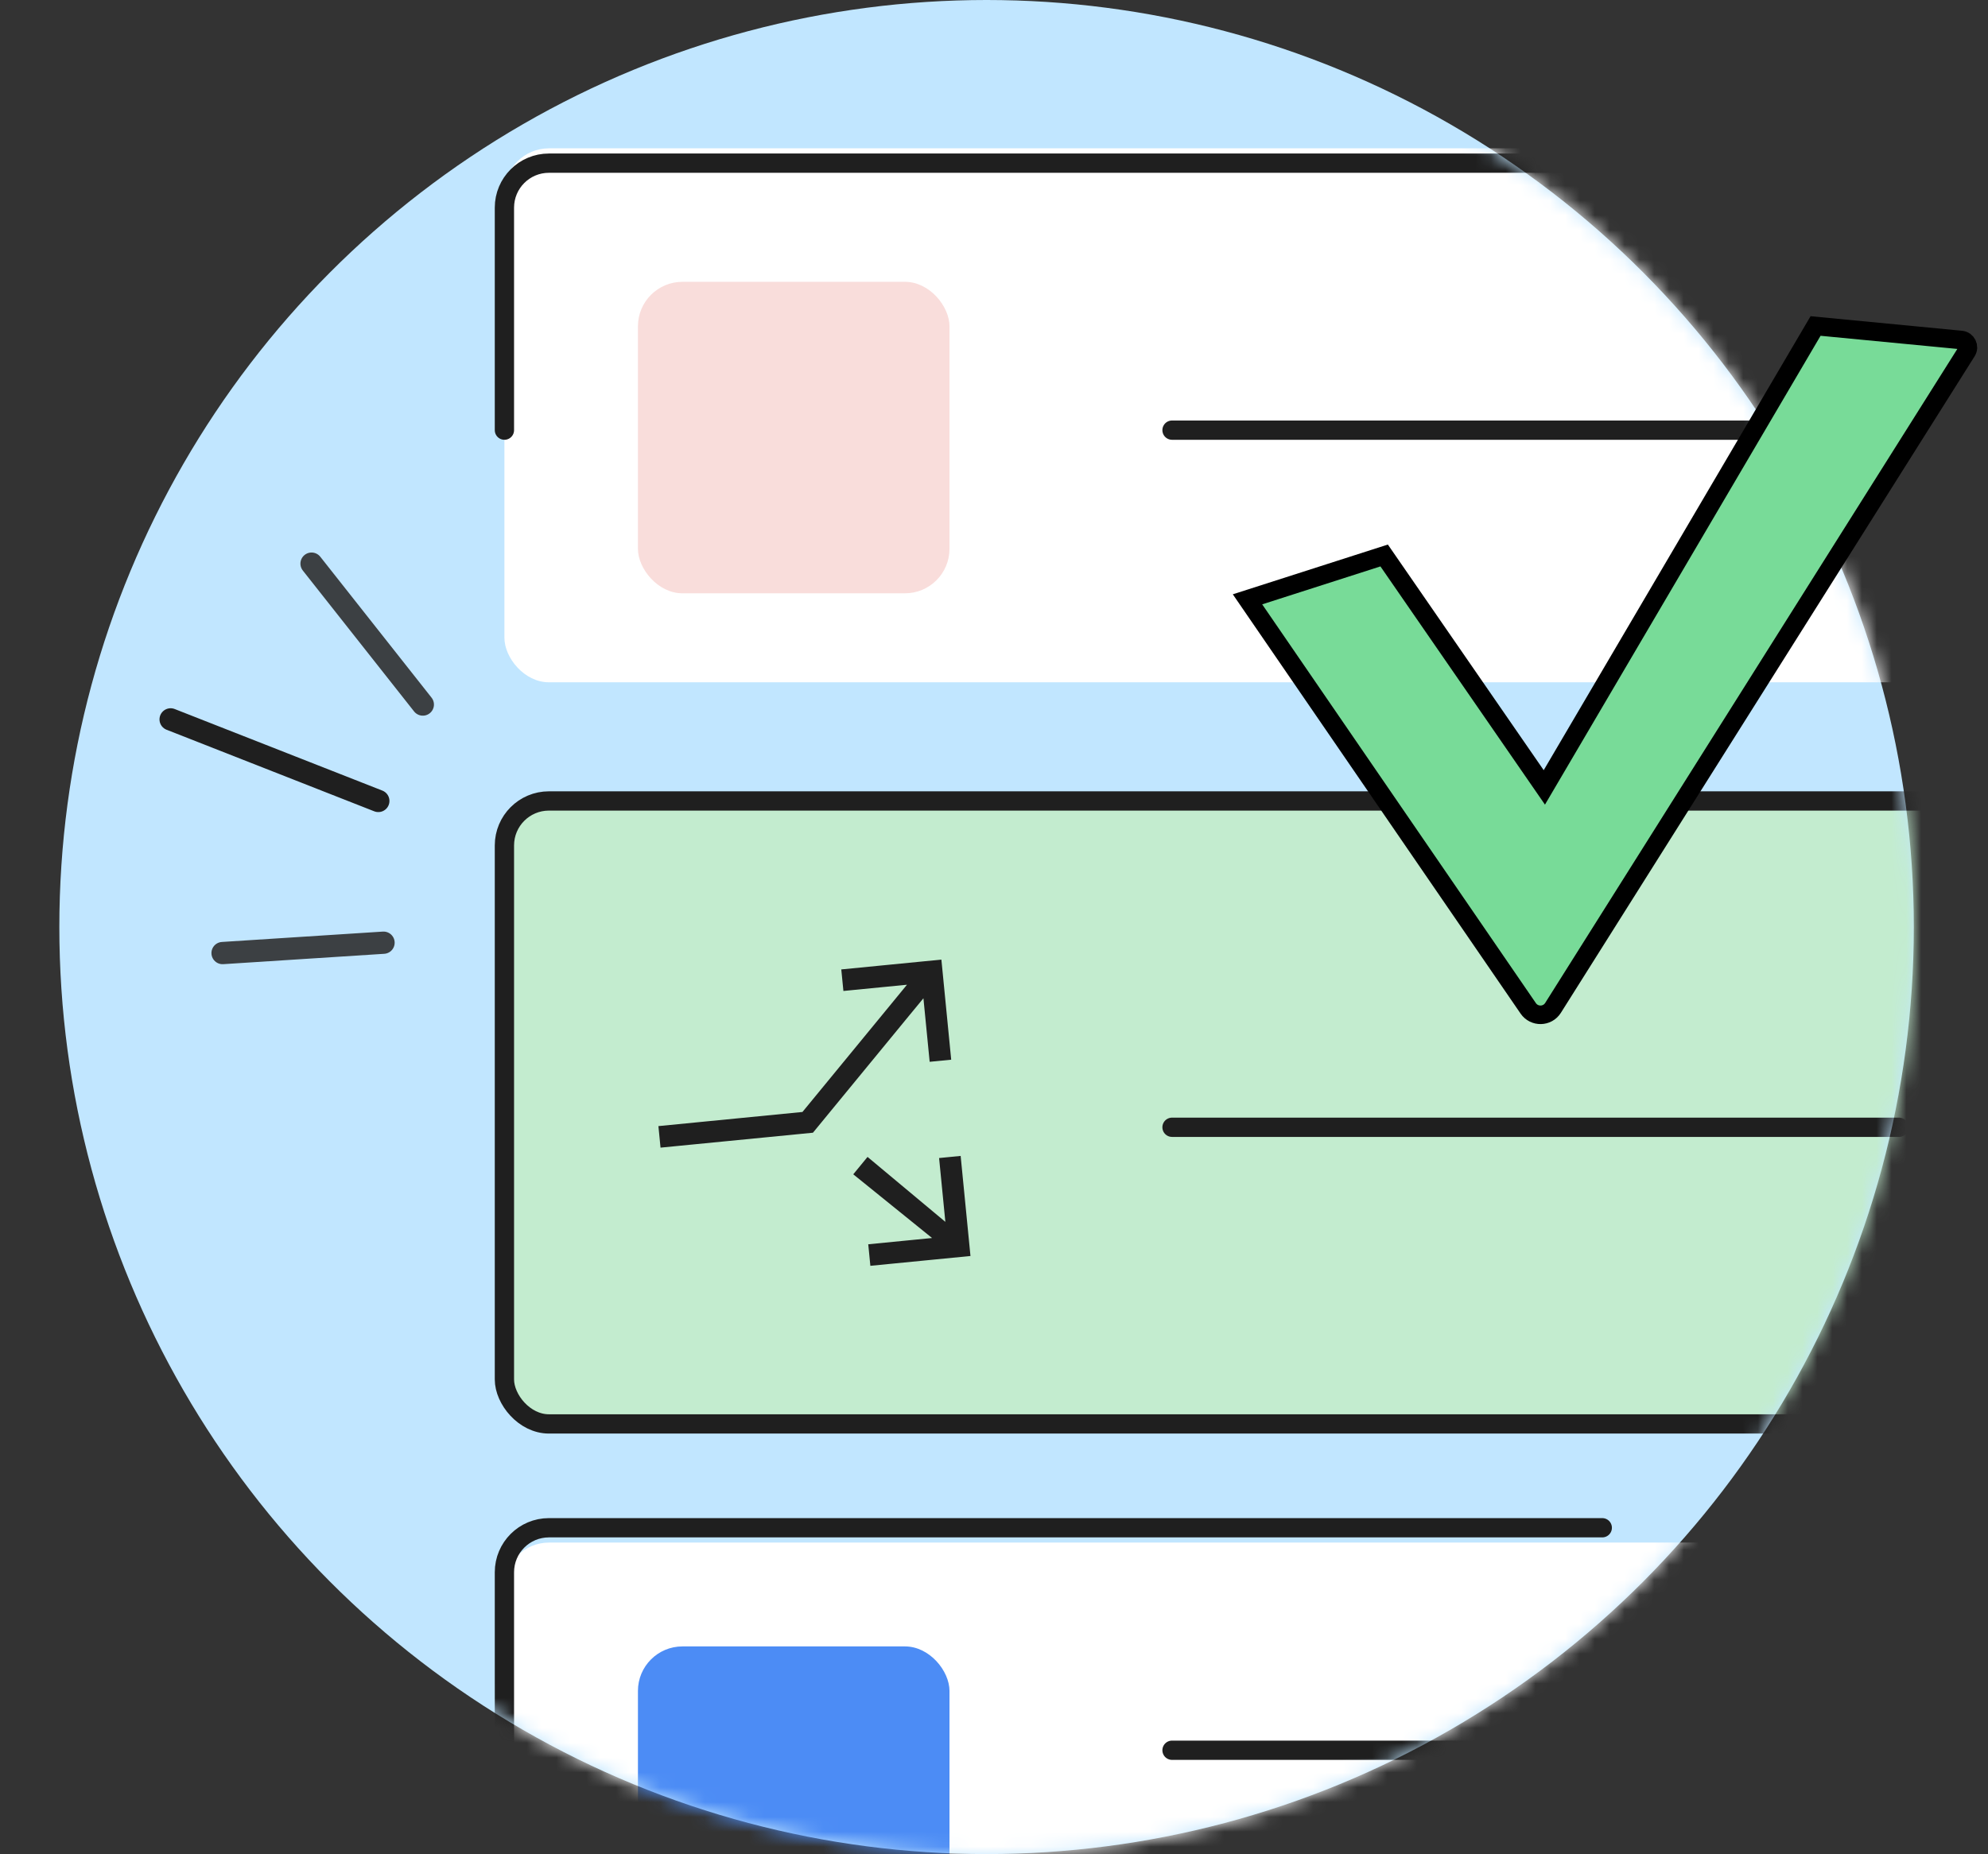
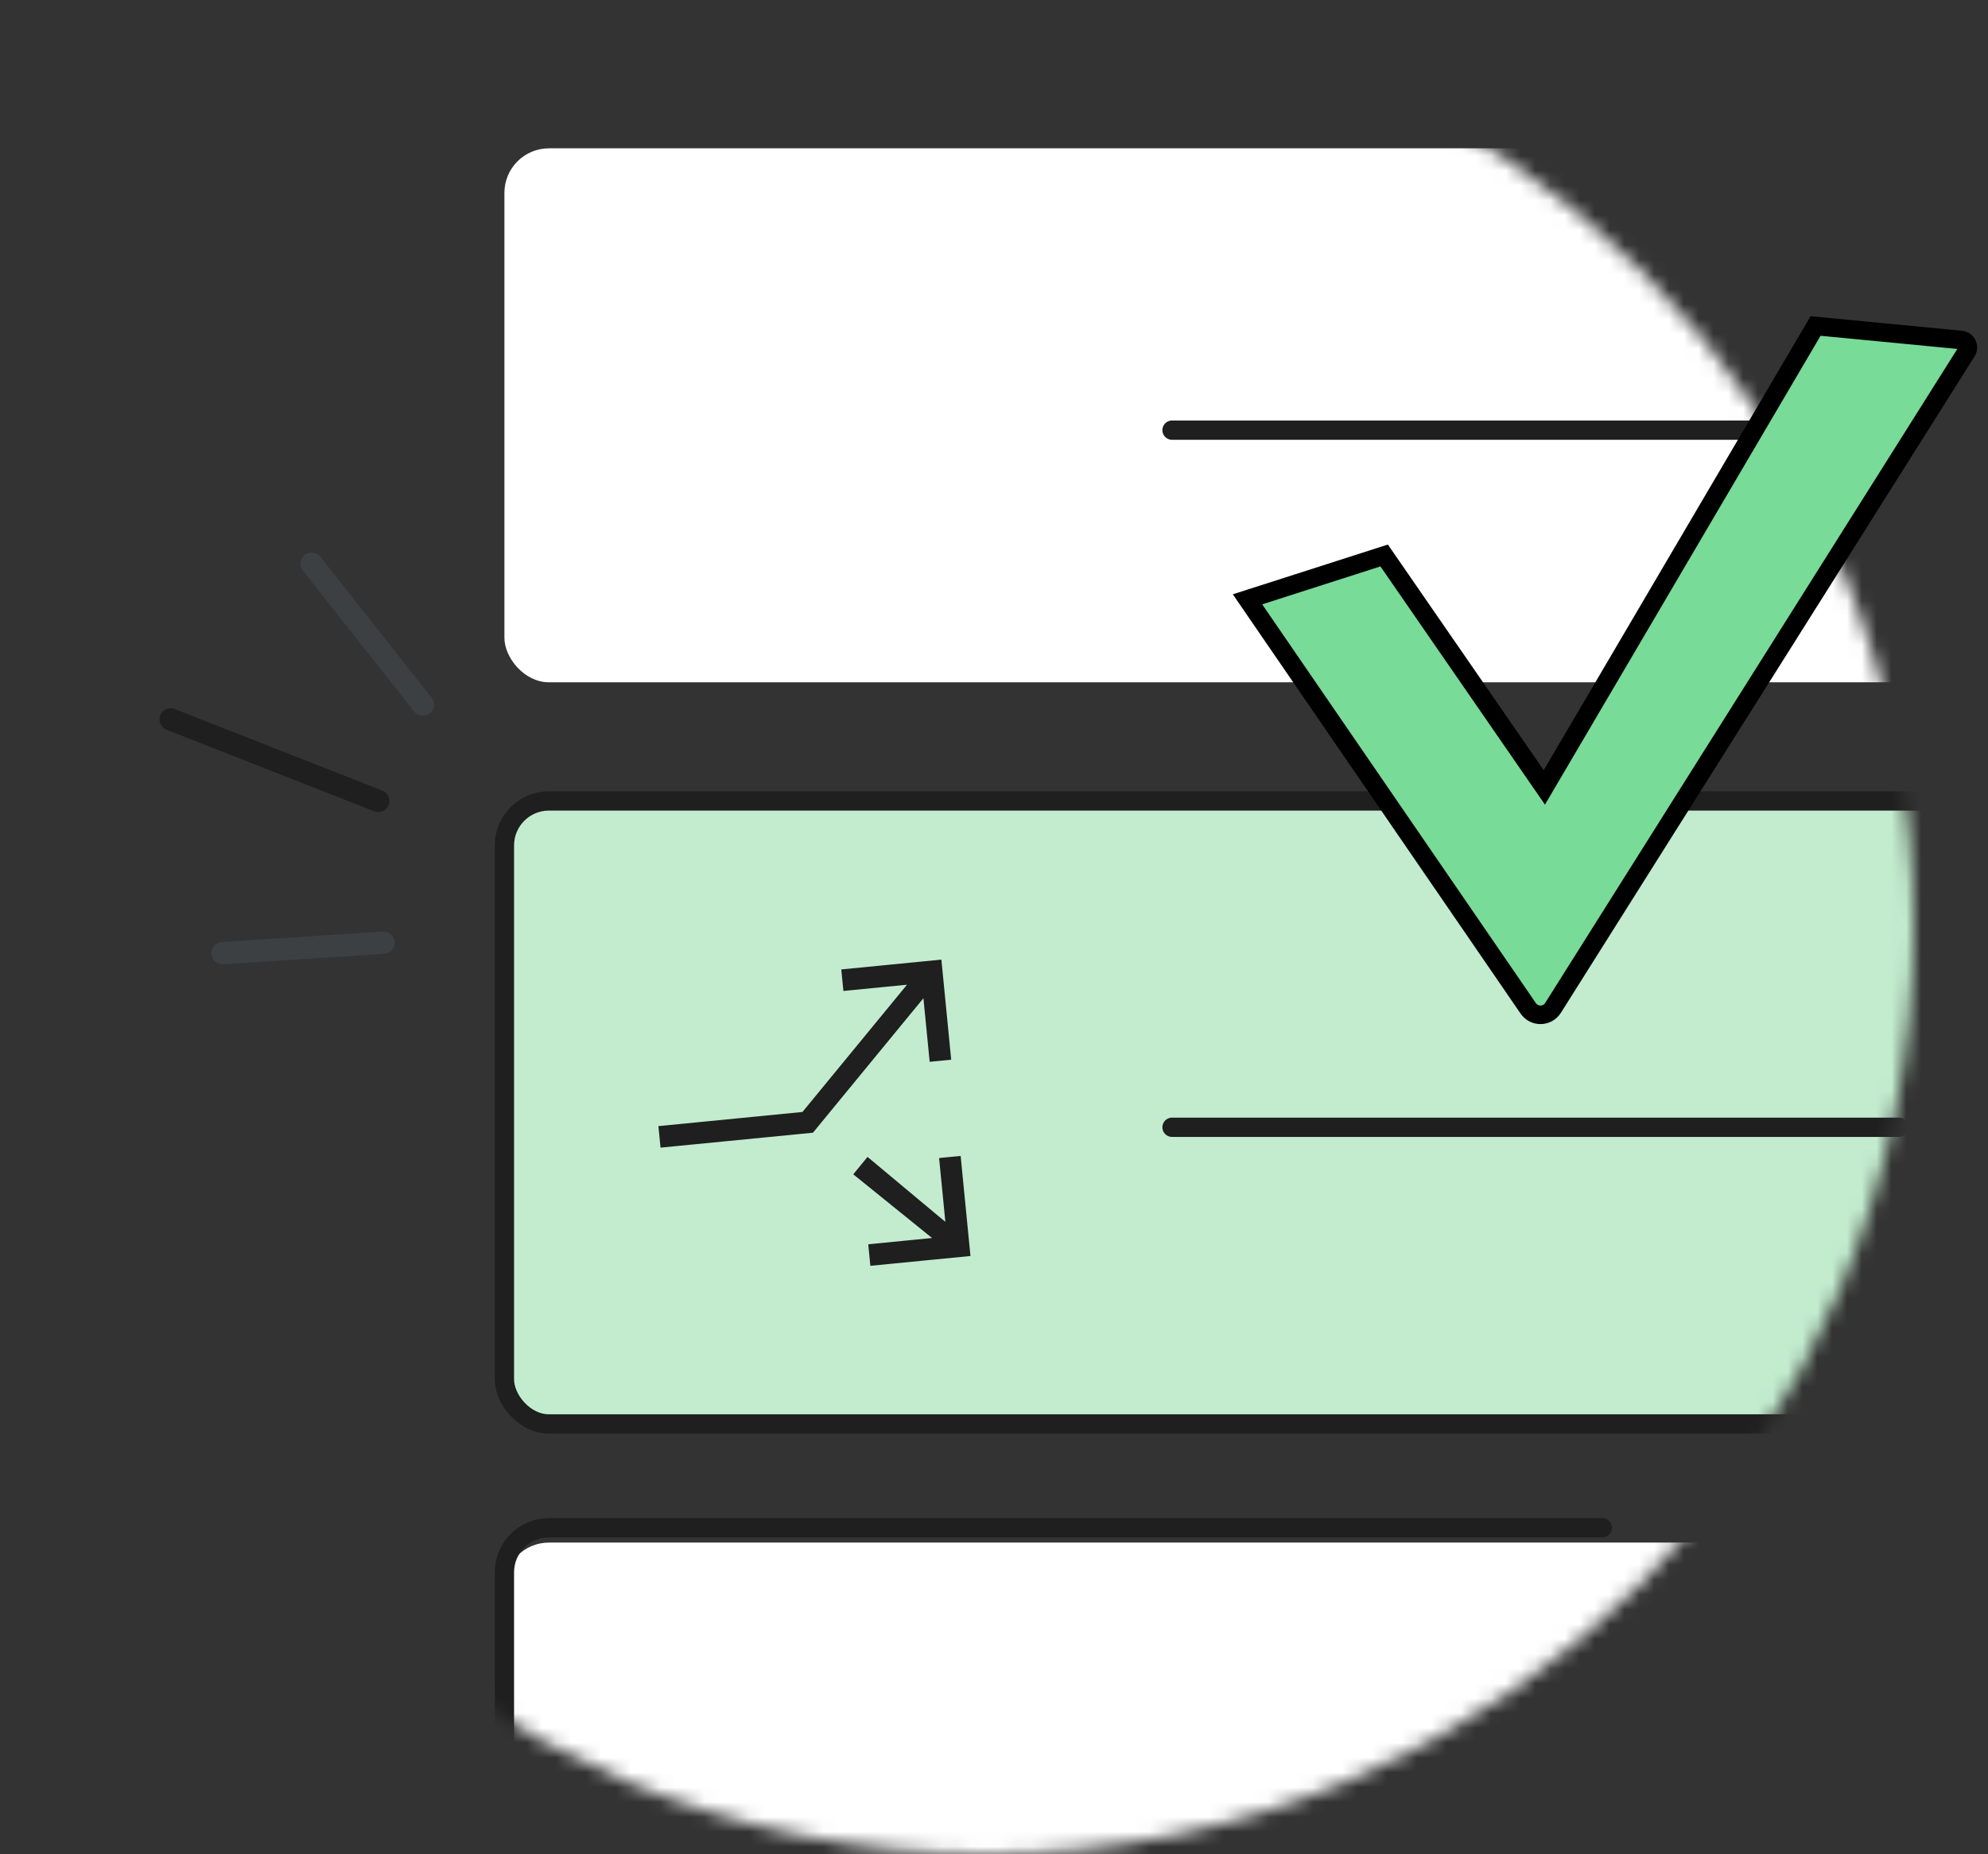
<svg xmlns="http://www.w3.org/2000/svg" width="134" height="125" viewBox="0 0 134 125" fill="none">
  <rect x="0" y="0" width="134" height="125" fill="#333333" stroke="none" />
  <g id="flows-circle-graphic-tips3">
-     <circle id="Ellipse 118" cx="66.5" cy="62.5" r="62.5" fill="#C1E6FF" />
    <g id="Mask group">
      <mask id="mask0_94_1709" style="mask-type:alpha" maskUnits="userSpaceOnUse" x="4" y="0" width="125" height="125">
        <circle id="Ellipse 119" cx="66.5" cy="62.5" r="62.5" fill="#C1E6FF" />
      </mask>
      <g mask="url(#mask0_94_1709)">
        <rect id="Rectangle Copy" x="34" y="54" width="110" height="42" rx="3" fill="#C3ECCF" stroke="#1F1F1F" stroke-width="1.3" />
        <rect id="Rectangle Copy_2" x="34" y="10" width="110" height="36" rx="3" fill="white" />
        <rect id="Rectangle Copy_3" x="34" y="104" width="110" height="36" rx="3" fill="white" />
-         <path id="Vector" d="M79 118L128 118" stroke="#1F1F1F" stroke-width="1.3" stroke-linecap="round" stroke-linejoin="round" />
        <path id="Vector_2" d="M79 29L128 29" stroke="#1F1F1F" stroke-width="1.3" stroke-linecap="round" stroke-linejoin="round" />
        <path id="Vector_3" d="M79 76L128 76" stroke="#1F1F1F" stroke-width="1.3" stroke-linecap="round" stroke-linejoin="round" />
-         <path id="Rectangle Copy_4" d="M34 29L34 14C34 12.343 35.343 11 37 11L72.431 11L108 11" stroke="#1F1F1F" stroke-width="1.3" stroke-linecap="round" />
-         <rect id="Rectangle 3467821" x="43" y="111" width="21" height="21" rx="3" fill="#4C8CF5" />
        <path id="Rectangle Copy_5" d="M34 121L34 106C34 104.343 35.343 103 37 103L72.431 103L108 103" stroke="#1F1F1F" stroke-width="1.3" stroke-linecap="round" />
      </g>
    </g>
    <path id="Line 18" d="M21 38L28.5 47.5" stroke="#3C4043" stroke-width="1.5" stroke-linecap="round" />
    <path id="Line 19" d="M11.501 48.5L25.5 54" stroke="#1F1F1F" stroke-width="1.5" stroke-linecap="round" />
    <path id="Line 20" d="M15.002 64.255L25.852 63.556" stroke="#3C4043" stroke-width="1.5" stroke-linecap="round" />
    <path id="Vector 1785" d="M93.298 37.45L84.087 40.406L103.01 67.983C103.417 68.576 104.298 68.559 104.681 67.951L132.57 23.687C132.768 23.372 132.565 22.958 132.195 22.922L122.377 21.978L104.095 53.086L93.298 37.45Z" fill="#78DB98" stroke="black" stroke-width="1.25" />
-     <rect id="Rectangle 3467820" x="43" y="19" width="21" height="21" rx="3" fill="#F9DDDB" />
    <path id="Vector_4" d="M65.742 84.948L58.397 85.668L58.196 83.619L62.068 83.239L61.498 82.778L57.09 79.214L58.436 77.574L62.788 81.207L63.351 81.677L62.971 77.805L65.021 77.603L65.742 84.948ZM53.936 74.682L59.983 67.32L60.443 66.759L56.58 67.138L56.378 65.089L63.723 64.368L64.443 71.713L62.394 71.914L62.015 68.051L61.554 68.61L54.949 76.653L44.253 77.701L44.052 75.652L53.936 74.682Z" fill="#1F1F1F" stroke="#C3ECCF" stroke-width="0.6" />
  </g>
</svg>